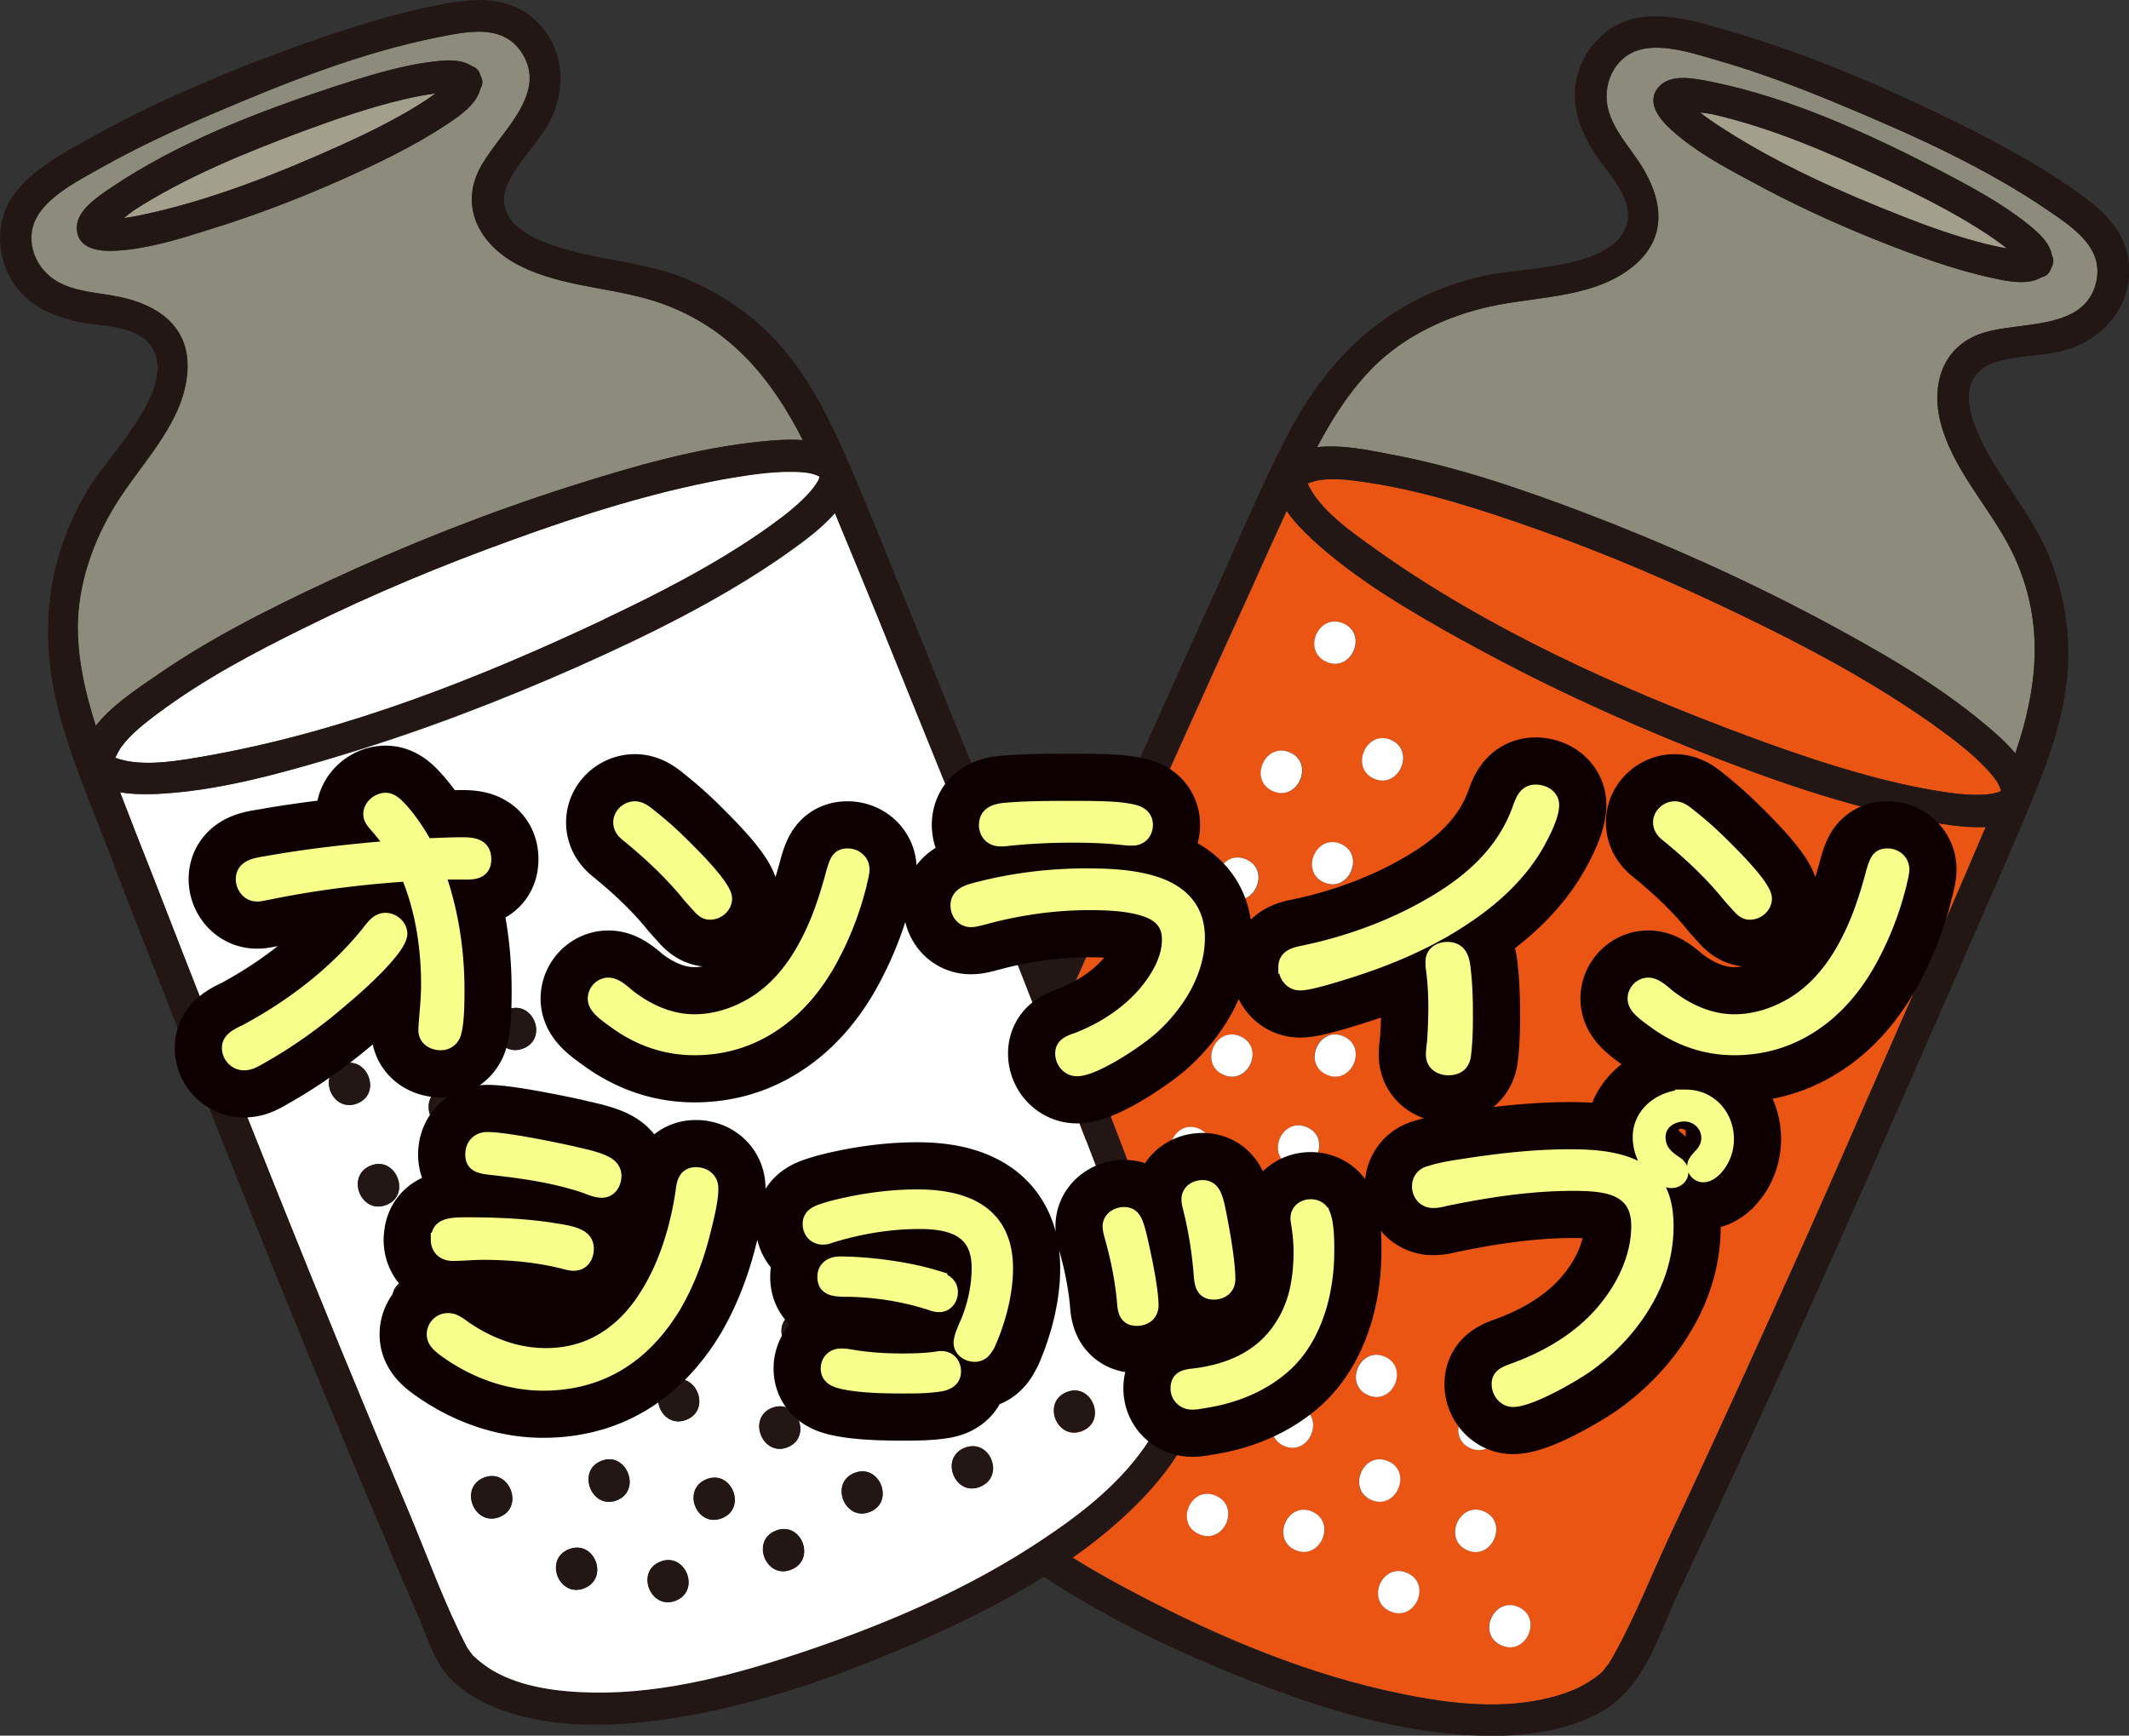
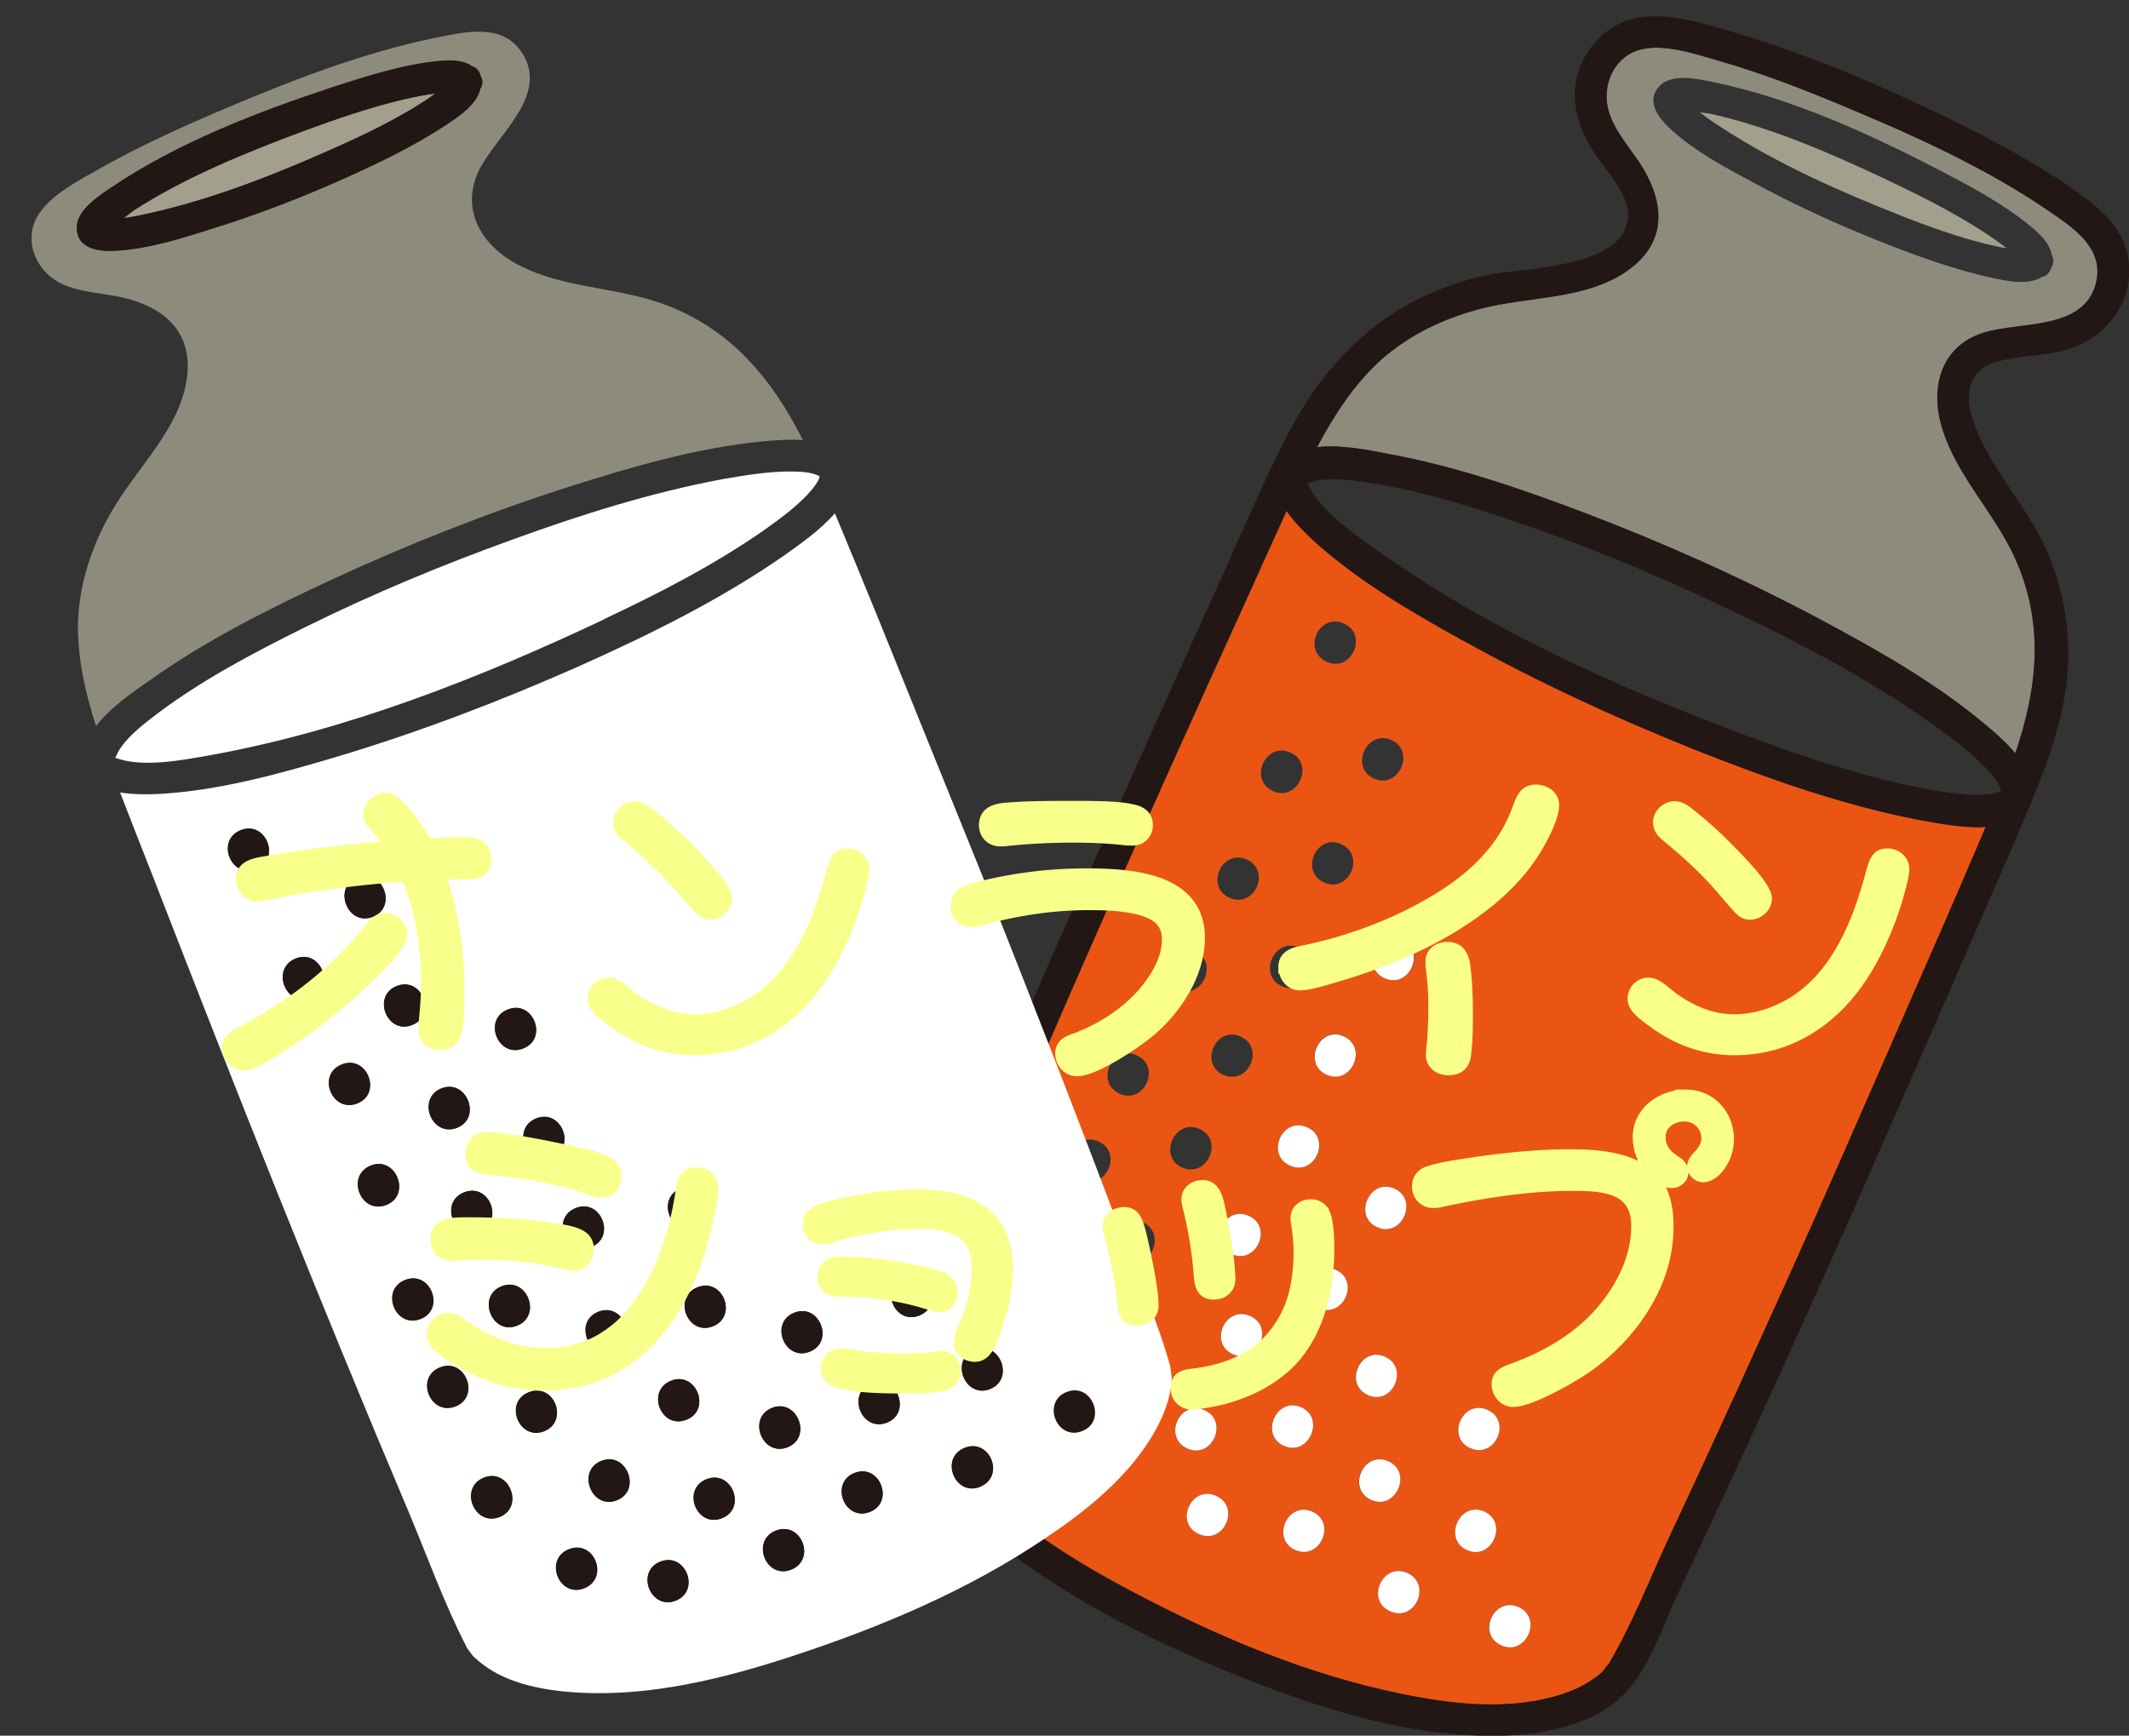
<svg xmlns="http://www.w3.org/2000/svg" id="Layer_2" data-name="Layer 2" viewBox="0 0 158 128.84">
  <rect x="0" y="0" width="158" height="128.84" fill="#333333" stroke="none" />
  <defs>
    <style>.cls-1{opacity:.55}.cls-1,.cls-2,.cls-3,.cls-4,.cls-5{stroke-width:0}.cls-1,.cls-3{fill:#fcf8d6}.cls-6{fill:#f8ff8b;stroke:#f8ff8b}.cls-2{fill:#ea5514}.cls-3{opacity:.45}.cls-4{fill:#fff}.cls-7{fill:none;stroke:#0e0000;stroke-linecap:round;stroke-linejoin:round;stroke-width:8px}.cls-5{fill:#221714}</style>
  </defs>
  <g id="LPデータ">
    <g id="_下部" data-name="下部">
      <g>
        <g>
          <path class="cls-1" d="M141.16 16.04c-4.51-1.77-9.06-3.79-13.15-6.41-.64-.41-1.26-.82-1.86-1.29.3.03.56.07.85.12 4.49 1.01 8.85 2.92 13 4.87 2.39 1.14 4.8 2.34 7.03 3.77.64.41 1.28.85 1.89 1.33-.53-.08-1.05-.21-1.54-.32-2.14-.54-4.21-1.28-6.24-2.07z" />
          <path class="cls-3" d="M144.05 12.69c-5.32-2.75-11.1-5.42-17.01-6.62-1.16-.23-3.06-.66-3.95.39-1 1.16.14 2.47 1.02 3.24 1.7 1.53 3.82 2.68 5.85 3.76 2.99 1.64 6.08 3.06 9.26 4.34 2.81 1.12 5.69 2.19 8.64 2.83 1.15.25 2.65.56 3.68-.07.3-.05.56-.27.69-.68.21-.35.19-.66.05-.93-.16-.92-.95-1.64-1.71-2.26-1.98-1.6-4.3-2.84-6.52-4zm-46.3 20.5c1.24-2.32 2.67-4.55 4.6-6.35 2.47-2.24 5.6-3.59 8.84-4.21 3.33-.64 7.3-.61 10.04-2.88 2.61-2.15 2.16-5.04.49-7.61-.83-1.27-1.93-2.46-2.35-3.96-.49-1.8.36-3.9 2.27-4.47 1.85-.55 4.36.36 6.13.86 2.93.86 5.8 1.95 8.61 3.12 5.41 2.25 10.93 4.7 15.78 8.04 1.8 1.24 4.01 2.71 3.4 5.26-.88 3.61-5.73 2.83-8.45 3.74-3.12 1.04-3.88 4.14-2.97 7.05 1.08 3.55 3.92 6.31 5.43 9.7 2.19 4.9 1.62 9.68 0 14.44-.69-.82-1.55-1.57-2.21-2.12-3.73-3.13-8.05-5.56-12.3-7.84-5.67-3.01-11.55-5.64-17.56-7.93-4.73-1.79-9.6-3.46-14.6-4.36-1.33-.26-3.39-.68-5.14-.47z" />
-           <path class="cls-2" d="M129.76 54.66c-9.58-3.56-19.3-7.92-27.66-13.88-1.8-1.29-4.17-2.94-5.04-4.87v-.03c.13-.04.54-.19.84-.24 1.22-.18 2.47.01 3.69.19 4.21.65 8.29 1.98 12.27 3.38 5.3 1.86 10.44 4.07 15.48 6.51 4.83 2.33 9.59 4.88 13.98 7.96 1.39 1 2.83 2.06 4.03 3.31.37.4.77.83 1 1.3.14.27.13.4.16.41-.04.03-.14.09-.32.14-.44.12-.89.15-1.34.16-1.4.02-2.79-.23-4.15-.48-4.43-.85-8.72-2.3-12.94-3.86z" />
          <path class="cls-2" d="M111.42 122.14c1.83.81 3.1-2.03 1.26-2.85s-3.12 2.02-1.26 2.85zm-1.27-9.94c-1.83-.81-3.11 2.06-1.27 2.87s3.11-2.06 1.27-2.87zm-8.64-8.64c1.83.81 3.1-2.03 1.26-2.85s-3.1 2.03-1.26 2.85zm.24 7.78c1.83.81 3.11-2.06 1.27-2.87s-3.13 2.05-1.27 2.87zm8.63-6.69c-1.83-.81-3.1 2.03-1.26 2.85 1.83.81 3.12-2.02 1.26-2.85zm-5.95 12.11c-1.83-.81-3.1 2.03-1.26 2.85s3.12-2.02 1.26-2.85zm-6.59-19.67c1.83.81 3.12-2.02 1.26-2.85-1.83-.81-3.1 2.03-1.26 2.85zm5.64-8.86c-1.83-.81-3.11 2.06-1.27 2.87s3.11-2.06 1.27-2.87zm-8.19 19.1c1.83.81 3.11-2.06 1.27-2.87-1.83-.81-3.11 2.06-1.27 2.87zm2.1 4.88c-1.83-.81-3.1 2.03-1.26 2.85 1.83.81 3.1-2.03 1.26-2.85zm1.07-32.44c1.83.81 3.1-2.03 1.26-2.85s-3.12 2.02-1.26 2.85zM91.41 93.1c1.83.81 3.1-2.03 1.26-2.85s-3.12 2.02-1.26 2.85zm12.63-23.33c-1.86-.82-3.12 2.02-1.26 2.85 1.83.81 3.1-2.03 1.26-2.85zm-15.91 37.76c1.83.81 3.1-2.03 1.26-2.85-1.86-.82-3.12 2.02-1.26 2.85zm3.39-6.99c1.83.81 3.1-2.03 1.26-2.85-1.86-.82-3.12 2.02-1.26 2.85zm-1.27 10.49c-1.83-.81-3.1 2.03-1.26 2.85s3.12-2.02 1.26-2.85zm6.77-27.35c-1.86-.82-3.12 2.02-1.26 2.85 1.83.81 3.1-2.03 1.26-2.85zm-14.4 22.83c-1.83-.81-3.1 2.03-1.26 2.85s3.1-2.03 1.26-2.85zm2.17-15.78c-1.83-.81-3.1 2.03-1.26 2.85 1.83.81 3.12-2.02 1.26-2.85zm.12 7.42c-1.83-.81-3.11 2.06-1.27 2.87s3.11-2.06 1.27-2.87zm4.1-14.35c-1.83-.81-3.11 2.06-1.27 2.87s3.13-2.05 1.27-2.87zm3.05-6.86c-1.83-.81-3.1 2.03-1.26 2.85 1.83.81 3.12-2.02 1.26-2.85zm7.47-14.28c-1.83-.81-3.1 2.03-1.26 2.85s3.1-2.03 1.26-2.85zm3.72-7.73c-1.83-.81-3.11 2.06-1.27 2.87 1.83.81 3.11-2.06 1.27-2.87zm-6.84 15.41c-1.83-.81-3.11 2.06-1.27 2.87s3.11-2.06 1.27-2.87zM80.26 87.58c1.83.81 3.1-2.03 1.26-2.85-1.86-.82-3.12 2.02-1.26 2.85zm8.4-16.99c-1.86-.82-3.13 2.05-1.27 2.87 1.83.81 3.11-2.06 1.27-2.87zm2.6-3.94c1.83.81 3.1-2.03 1.26-2.85s-3.12 2.02-1.26 2.85zm3.23-7.92c1.83.81 3.11-2.06 1.27-2.87-1.86-.82-3.13 2.05-1.27 2.87zM83.1 81.19c1.83.81 3.1-2.03 1.26-2.85s-3.12 2.02-1.26 2.85zm15.37-32.06c1.83.81 3.1-2.03 1.26-2.85-1.86-.82-3.12 2.02-1.26 2.85zm-19.92 51.86c-1.83-.81-3.1 2.03-1.26 2.85 1.86.82 3.12-2.02 1.26-2.85zm-1.86-5.35c1.83.81 3.11-2.06 1.27-2.87-1.86-.82-3.13 2.05-1.27 2.87zm-8.63 5c1.14-3.45 2.8-6.84 4.22-10.19 6.56-15.64 13.49-31.14 20.53-46.59.88-1.99 1.79-3.98 2.7-5.96.57.82 1.32 1.57 1.88 2.1 3.3 3.04 7.31 5.36 11.2 7.53 5.55 3.09 11.36 5.77 17.26 8.13 5.38 2.13 10.98 4.13 16.68 5.21 1.25.22 3.17.61 4.86.51-1.13 2.65-2.27 5.29-3.42 7.94-2.6 5.92-5.19 11.86-7.79 17.78-2.26 5.15-4.57 10.24-6.9 15.36-1.74 3.8-3.48 7.6-5.26 11.38-1.49 3.19-2.8 6.61-4.59 9.64-.02 0-.36.46-.47.59-.1.11-.4.37-.75.59-.83.59-1.87 1.01-2.95 1.3-3.63.97-7.6.53-11.24-.23-6.83-1.38-13.45-4.16-19.59-7.38-4.66-2.43-9.4-5.36-12.9-9.34-1.65-1.87-3.25-4.21-3.54-6.63-.05-.41-.06-.85-.07-.96.03-.24.13-.77.13-.77z" />
          <path class="cls-4" d="M112.69 119.29c1.83.81.57 3.66-1.26 2.85-1.86-.82-.57-3.66 1.26-2.85zM110.15 112.2c1.83.81.56 3.68-1.27 2.87s-.56-3.68 1.27-2.87zM104.43 116.76c1.86.82.59 3.67-1.26 2.85s-.57-3.66 1.26-2.85zM110.38 104.65c1.86.82.57 3.66-1.26 2.85s-.57-3.66 1.26-2.85zM103.03 108.47c1.83.81.56 3.68-1.27 2.87s-.58-3.69 1.27-2.87zM102.78 100.71c1.83.81.57 3.66-1.26 2.85s-.57-3.66 1.26-2.85zM97.39 112.21c1.83.81.57 3.66-1.26 2.85s-.57-3.66 1.26-2.85zM96.56 104.46c1.83.81.56 3.68-1.27 2.87s-.56-3.68 1.27-2.87zM103.48 88.23c1.83.81.56 3.68-1.27 2.87s-.56-3.68 1.27-2.87zM99.11 94.25c1.86.82.57 3.66-1.26 2.85s-.57-3.66 1.26-2.85zM90.24 111.03c1.86.82.59 3.67-1.26 2.85s-.57-3.66 1.26-2.85zM89.39 104.68c1.83.81.57 3.66-1.26 2.85-1.86-.82-.59-3.67 1.26-2.85zM92.78 97.69c1.83.81.57 3.66-1.26 2.85-1.86-.82-.59-3.67 1.26-2.85zM97.01 83.68c1.83.81.57 3.66-1.26 2.85-1.86-.82-.59-3.67 1.26-2.85zM104.03 69.77c1.83.81.57 3.66-1.26 2.85-1.86-.82-.59-3.67 1.26-2.85zM92.67 90.25c1.83.81.57 3.66-1.26 2.85-1.86-.82-.57-3.66 1.26-2.85zM99.72 76.93c1.83.81.57 3.66-1.26 2.85s-.57-3.66 1.26-2.85zM82.61 106.51c1.83.81.57 3.66-1.26 2.85s-.57-3.66 1.26-2.85z" />
-           <path class="cls-5" d="M149.97 19.36c-.01.2.07.13 0 0zM127.01 8.47c-.29-.05-.55-.09-.85-.12.59.47 1.21.87 1.86 1.29 4.08 2.61 8.64 4.64 13.15 6.41 2.02.8 4.1 1.54 6.24 2.07.49.11 1 .24 1.54.32-.61-.48-1.25-.92-1.89-1.33-2.23-1.43-4.64-2.63-7.03-3.77-4.15-1.94-8.52-3.86-13-4.87zm.03-2.39c5.9 1.2 11.69 3.87 17.01 6.62 2.22 1.17 4.54 2.4 6.52 4 .76.62 1.55 1.33 1.71 2.26.14.27.15.58-.05.93-.13.41-.38.63-.69.68-1.03.63-2.52.33-3.68.07-2.95-.64-5.83-1.71-8.64-2.83-3.18-1.28-6.27-2.7-9.26-4.34-2.03-1.08-4.15-2.23-5.85-3.76-.87-.77-2.02-2.08-1.02-3.24.88-1.06 2.78-.62 3.95-.39z" />
-           <path class="cls-4" d="M84.9 98.14c1.83.81.56 3.68-1.27 2.87s-.56-3.68 1.27-2.87zM103.24 54.93c1.83.81.56 3.68-1.27 2.87s-.56-3.68 1.27-2.87zM96.39 70.33c1.83.81.56 3.68-1.27 2.87s-.56-3.68 1.27-2.87zM99.52 62.65c1.83.81.57 3.66-1.26 2.85s-.57-3.66 1.26-2.85zM92.05 76.93c1.86.82.57 3.66-1.26 2.85s-.57-3.66 1.26-2.85zM89 83.79c1.86.82.56 3.68-1.27 2.87s-.56-3.68 1.27-2.87zM84.78 90.73c1.86.82.57 3.66-1.26 2.85s-.57-3.66 1.26-2.85zM78.52 101c1.86.82.59 3.67-1.26 2.85-1.83-.81-.57-3.66 1.26-2.85zM92.5 63.8c1.83.81.57 3.66-1.26 2.85-1.86-.82-.59-3.67 1.26-2.85zM99.71 46.28c1.83.81.57 3.66-1.26 2.85-1.86-.82-.59-3.67 1.26-2.85zM95.74 55.86c1.83.81.56 3.68-1.27 2.87-1.86-.82-.58-3.69 1.27-2.87zM88.64 70.58c1.83.81.56 3.68-1.27 2.87-1.86-.82-.58-3.69 1.27-2.87zM84.34 78.34c1.83.81.57 3.66-1.26 2.85s-.59-3.67 1.26-2.85zM77.93 92.78c1.83.81.56 3.68-1.27 2.87s-.58-3.69 1.27-2.87zM81.51 84.73c1.83.81.57 3.66-1.26 2.85-1.86-.82-.59-3.67 1.26-2.85z" />
          <path class="cls-5" d="M108.55 47.55c-3.89-2.17-7.9-4.49-11.2-7.53-.56-.53-1.32-1.28-1.88-2.1-.9 1.98-1.82 3.97-2.7 5.96-7.04 15.45-13.97 30.95-20.53 46.59-1.41 3.35-3.07 6.75-4.22 10.19 0 0-.1.52-.13.77 0 .11.01.55.07.96.29 2.43 1.89 4.77 3.54 6.63 3.5 3.98 8.25 6.92 12.9 9.34 6.14 3.22 12.76 6 19.59 7.38 3.64.76 7.6 1.21 11.24.23 1.09-.29 2.12-.71 2.95-1.3.36-.23.65-.48.75-.59.11-.13.45-.6.47-.59 1.78-3.03 3.1-6.45 4.59-9.64 1.78-3.78 3.52-7.58 5.26-11.38 2.32-5.12 4.64-10.21 6.9-15.36 2.6-5.92 5.19-11.86 7.79-17.78 1.15-2.64 2.29-5.28 3.42-7.94-1.7.1-3.62-.29-4.86-.51-5.69-1.08-11.29-3.08-16.68-5.21-5.9-2.36-11.71-5.04-17.26-8.13zm-6.96-11.72c-1.21-.18-2.47-.37-3.69-.19-.3.05-.71.2-.86.24v.03c.88 1.94 3.25 3.58 5.06 4.87 8.36 5.96 18.07 10.32 27.66 13.88 4.22 1.56 8.51 3 12.94 3.86 1.36.24 2.75.5 4.15.48.44 0 .9-.04 1.34-.16.18-.05.28-.11.32-.14-.02 0-.02-.14-.16-.41-.23-.47-.63-.9-1-1.3-1.2-1.26-2.64-2.31-4.03-3.31-4.39-3.09-9.15-5.64-13.98-7.96-5.04-2.44-10.18-4.65-15.48-6.51-3.98-1.4-8.06-2.73-12.27-3.38zm1.3-2.16c5 .9 9.86 2.57 14.6 4.36 6.01 2.28 11.9 4.92 17.56 7.93 4.26 2.28 8.58 4.71 12.3 7.84.66.55 1.52 1.29 2.21 2.12 1.62-4.76 2.19-9.54 0-14.44-1.52-3.39-4.35-6.14-5.43-9.7-.91-2.91-.15-6.01 2.97-7.05 2.73-.91 7.57-.13 8.45-3.74.61-2.54-1.6-4.02-3.4-5.26-4.85-3.34-10.37-5.79-15.78-8.04-2.81-1.17-5.69-2.27-8.61-3.12-1.77-.5-4.28-1.41-6.13-.86-1.91.57-2.76 2.67-2.27 4.47.42 1.5 1.52 2.69 2.35 3.96 1.67 2.58 2.12 5.46-.49 7.61-2.74 2.27-6.7 2.24-10.04 2.88-3.25.62-6.38 1.97-8.84 4.21-1.94 1.8-3.37 4.03-4.6 6.35 1.75-.21 3.8.22 5.14.47zm-11.56 7.66c1.51-3.28 2.9-6.64 4.63-9.8 3.2-5.81 7.89-9.75 14.5-11.13 2.65-.55 9.92-.45 10.35-4.16.2-1.8-1.65-3.55-2.53-4.95-.8-1.28-1.4-2.66-1.41-4.22-.02-2.69 2-5.31 4.73-5.76 2.35-.4 4.98.48 7.2 1.13 5.82 1.73 11.49 4.2 16.91 6.89 2.82 1.43 5.64 2.94 8.24 4.77 1.77 1.25 3.52 2.67 3.96 4.88.63 3.35-1.59 6.19-4.75 7.04-1.69.44-3.51.35-5.18.9-1.95.66-2.17 2.45-1.57 4.24 1.18 3.57 4.08 6.41 5.56 9.88 1.26 2.99 1.76 6.21 1.42 9.44-.32 2.93-1.3 5.78-2.41 8.51-.1.22-.19.43-.27.66v.02s-.02.02-.03.04c-1.47 3.53-3.03 7.05-4.57 10.58-.33.73-.64 1.5-.97 2.25-3.18 7.22-6.31 14.45-9.53 21.65-3.61 8.08-7.32 16.15-11.11 24.16-1.44 3.08-2.44 6.82-5.54 8.65-2.74 1.57-6.02 1.93-9.13 1.84-5.86-.17-11.65-1.97-17.07-4.09-6.45-2.53-12.88-5.67-18.38-9.92-3.09-2.41-6.05-5.29-7.74-8.86-.82-1.76-1.38-3.87-.89-5.79.36-1.39 1.08-2.72 1.62-4.06.75-1.86 1.53-3.74 2.32-5.58 1.71-4.15 3.48-8.25 5.26-12.37 3.56-8.26 7.21-16.48 10.91-24.69 1.82-4.05 3.65-8.1 5.5-12.15z" />
        </g>
        <g>
          <path class="cls-1" d="M25.18 10.83c-4.42 1.99-9.04 3.84-13.77 4.93-.75.17-1.47.33-2.22.43.23-.19.44-.35.68-.53 3.86-2.5 8.28-4.29 12.57-5.9 2.48-.91 5.03-1.8 7.61-2.4.75-.17 1.5-.32 2.27-.42-.43.32-.88.6-1.3.88-1.88 1.16-3.86 2.12-5.84 3.02z" />
-           <path class="cls-3" d="M24.8 6.43c-5.68 1.88-11.64 4.16-16.62 7.54-.98.67-2.61 1.73-2.48 3.1.13 1.53 1.87 1.62 3.03 1.54 2.28-.15 4.59-.86 6.78-1.56 3.26-1 6.44-2.21 9.57-3.59 2.76-1.23 5.54-2.54 8.06-4.21.99-.65 2.25-1.51 2.51-2.68.18-.25.2-.59 0-.96-.1-.39-.34-.6-.63-.69-.77-.53-1.84-.46-2.81-.35-2.53.3-5.03 1.09-7.42 1.87zM7.12 53.88c-.8-2.5-1.39-5.09-1.33-7.73.12-3.33 1.34-6.51 3.17-9.27 1.87-2.83 4.66-5.65 4.95-9.19.28-3.37-2.1-5.06-5.11-5.67-1.49-.3-3.11-.34-4.48-1.09-1.63-.9-2.54-2.98-1.61-4.75.9-1.7 3.3-2.87 4.9-3.78 2.66-1.49 5.45-2.78 8.25-3.98 5.39-2.3 11-4.54 16.78-5.68 2.14-.42 4.75-.98 6.14 1.24 1.97 3.15-1.97 6.08-3.23 8.66-1.44 2.96.25 5.67 2.97 7.05 3.3 1.71 7.25 1.61 10.74 2.89 5.04 1.85 8.06 5.61 10.33 10.09-1.07-.08-2.21.02-3.06.1-4.84.48-9.6 1.87-14.2 3.33-6.11 1.95-12.11 4.32-17.94 7.03-4.59 2.14-9.18 4.45-13.32 7.4-1.11.78-2.86 1.95-3.93 3.35z" />
+           <path class="cls-3" d="M24.8 6.43c-5.68 1.88-11.64 4.16-16.62 7.54-.98.67-2.61 1.73-2.48 3.1.13 1.53 1.87 1.62 3.03 1.54 2.28-.15 4.59-.86 6.78-1.56 3.26-1 6.44-2.21 9.57-3.59 2.76-1.23 5.54-2.54 8.06-4.21.99-.65 2.25-1.51 2.51-2.68.18-.25.2-.59 0-.96-.1-.39-.34-.6-.63-.69-.77-.53-1.84-.46-2.81-.35-2.53.3-5.03 1.09-7.42 1.87M7.12 53.88c-.8-2.5-1.39-5.09-1.33-7.73.12-3.33 1.34-6.51 3.17-9.27 1.87-2.83 4.66-5.65 4.95-9.19.28-3.37-2.1-5.06-5.11-5.67-1.49-.3-3.11-.34-4.48-1.09-1.63-.9-2.54-2.98-1.61-4.75.9-1.7 3.3-2.87 4.9-3.78 2.66-1.49 5.45-2.78 8.25-3.98 5.39-2.3 11-4.54 16.78-5.68 2.14-.42 4.75-.98 6.14 1.24 1.97 3.15-1.97 6.08-3.23 8.66-1.44 2.96.25 5.67 2.97 7.05 3.3 1.71 7.25 1.61 10.74 2.89 5.04 1.85 8.06 5.61 10.33 10.09-1.07-.08-2.21.02-3.06.1-4.84.48-9.6 1.87-14.2 3.33-6.11 1.95-12.11 4.32-17.94 7.03-4.59 2.14-9.18 4.45-13.32 7.4-1.11.78-2.86 1.95-3.93 3.35z" />
          <path class="cls-4" d="M44.84 45.97c-9.24 4.37-19.15 8.27-29.25 10.09-2.18.39-5.02.93-7.01.2h-.03c.07-.14.25-.54.43-.79.72-1 1.74-1.76 2.71-2.51 3.4-2.55 7.21-4.55 10.99-6.42 5.03-2.49 10.2-4.63 15.47-6.53 5.04-1.83 10.19-3.45 15.46-4.44 1.69-.29 3.45-.59 5.19-.57.54.01 1.13.03 1.63.19.29.09.38.18.4.17 0 .05-.04.17-.12.33-.22.39-.52.74-.82 1.06-.97 1.02-2.12 1.84-3.24 2.64-3.7 2.57-7.73 4.64-11.8 6.56z" />
          <path class="cls-4" d="M80.32 106.23c1.86-.74.71-3.64-1.15-2.89-1.86.74-.73 3.65 1.15 2.89zm-8-6.04c-1.86.74-.7 3.66 1.16 2.92s.7-3.66-1.16-2.92zm-12.22.15c1.86-.74.71-3.64-1.15-2.89s-.71 3.64 1.15 2.89zm5.73 5.26c1.86-.74.7-3.66-1.16-2.92-1.89.75-.72 3.67 1.16 2.92zm1.24-10.84c-1.86.74-.71 3.64 1.15 2.89s.73-3.65-1.15-2.89zm4.51 12.72c-1.86.74-.71 3.64 1.15 2.89s.73-3.65-1.15-2.89zm-18.67-9.02c1.86-.74.73-3.65-1.15-2.89s-.71 3.64 1.15 2.89zm-2.4-10.23c-1.86.74-.7 3.66 1.16 2.92 1.86-.74.7-3.66-1.16-2.92zm7.94 19.2c1.86-.74.7-3.66-1.16-2.92-1.86.74-.7 3.66 1.16 2.92zm4.96 1.91c-1.86.74-.71 3.64 1.15 2.89s.71-3.64-1.15-2.89zM40.95 85.91c1.86-.74.71-3.64-1.15-2.89-1.86.74-.73 3.65 1.15 2.89zm4.61 14.36c1.86-.74.71-3.64-1.15-2.89s-.73 3.65 1.15 2.89zm-7.87-25.33c-1.89.75-.73 3.65 1.15 2.89s.71-3.64-1.15-2.89zm15.9 37.76c1.86-.74.71-3.64-1.15-2.89s-.73 3.65 1.15 2.89zm-2.64-7.31c1.86-.74.71-3.64-1.15-2.89s-.73 3.65 1.15 2.89zm6.62 8.24c-1.86.74-.71 3.64 1.15 2.89s.73-3.65-1.15-2.89zM42.73 89.68c-1.89.75-.73 3.65 1.15 2.89 1.86-.74.71-3.64-1.15-2.89zm6.28 26.25c-1.86.74-.71 3.64 1.15 2.89s.71-3.64-1.15-2.89zm-9.77-12.58c-1.86.74-.71 3.64 1.15 2.89s.73-3.65-1.15-2.89zm5.39 5.1c-1.86.74-.7 3.66 1.16 2.92s.7-3.66-1.16-2.92zm-7.41-12.96c-1.86.74-.7 3.66 1.16 2.92s.72-3.67-1.16-2.92zm-2.78-6.97c-1.86.74-.71 3.64 1.15 2.89s.73-3.65-1.15-2.89zM29.45 73.2c-1.86.74-.71 3.64 1.15 2.89s.71-3.64-1.15-2.89zm-2.93-8.06c-1.86.74-.7 3.66 1.16 2.92s.7-3.66-1.16-2.92zm6.25 15.66c-1.86.74-.7 3.66 1.16 2.92s.7-3.66-1.16-2.92zm1.05 23.6c1.86-.74.71-3.64-1.15-2.89s-.73 3.65 1.15 2.89zm-6.29-17.88c-1.89.75-.72 3.67 1.16 2.92 1.86-.74.7-3.66-1.16-2.92zm-1-4.61c1.86-.74.71-3.64-1.15-2.89-1.89.75-.73 3.65 1.15 2.89zm-3.41-7.84c1.86-.74.7-3.66-1.16-2.92-1.89.75-.72 3.67 1.16 2.92zm8.11 23.84c1.86-.74.71-3.64-1.15-2.89s-.73 3.65 1.15 2.89zm-12.2-33.39c1.86-.74.71-3.64-1.15-2.89s-.73 3.65 1.15 2.89zm23.19 50.49c-1.86.74-.71 3.64 1.15 2.89s.73-3.65-1.15-2.89zm-5.13-2.4c1.86-.74.7-3.66-1.16-2.92-1.89.75-.72 3.67 1.16 2.92zm-2.45 9.67c-1.67-3.22-2.94-6.79-4.35-10.14-6.61-15.62-12.86-31.4-19-47.23-.8-2.02-1.6-4.07-2.38-6.09.98.17 2.04.15 2.82.12 4.48-.24 8.94-1.48 13.21-2.75 6.09-1.82 12.07-4.1 17.88-6.67 5.29-2.36 10.62-4.98 15.38-8.29 1.03-.74 2.65-1.84 3.76-3.13 1.11 2.66 2.2 5.32 3.29 7.99 2.42 6 4.86 11.99 7.28 17.99 2.1 5.21 4.13 10.43 6.17 15.66 1.5 3.9 3.01 7.8 4.47 11.72 1.24 3.29 2.77 6.62 3.69 10.02-.02 0 .08.58.1.75 0 .15-.01.54-.1.96-.16 1-.59 2.04-1.13 3.02-1.84 3.28-4.93 5.81-8.02 7.88-5.76 3.92-12.37 6.71-18.96 8.86-4.99 1.64-10.4 2.98-15.7 2.7-2.49-.13-5.28-.61-7.22-2.1-.33-.25-.65-.55-.73-.62-.15-.19-.46-.63-.46-.63z" />
          <path class="cls-5" d="M79.16 103.33c1.86-.74 3.02 2.15 1.15 2.89-1.89.75-3.02-2.15-1.15-2.89zM72.32 100.19c1.86-.74 3.03 2.17 1.16 2.92s-3.03-2.17-1.16-2.92zM71.59 107.47c1.89-.75 3.04 2.14 1.15 2.89s-3.02-2.15-1.15-2.89zM67.08 94.76c1.89-.75 3.02 2.15 1.15 2.89s-3.02-2.15-1.15-2.89zM64.67 102.68c1.86-.74 3.03 2.17 1.16 2.92s-3.05-2.16-1.16-2.92zM58.94 97.44c1.86-.74 3.02 2.15 1.15 2.89s-3.02-2.15-1.15-2.89zM63.41 109.34c1.86-.74 3.02 2.15 1.15 2.89s-3.02-2.15-1.15-2.89zM57.29 104.51c1.86-.74 3.03 2.17 1.16 2.92-1.86.74-3.03-2.17-1.16-2.92zM50.51 88.22c1.86-.74 3.03 2.17 1.16 2.92-1.86.74-3.03-2.17-1.16-2.92zM51.76 95.55c1.89-.75 3.02 2.15 1.15 2.89s-3.02-2.15-1.15-2.89zM57.57 113.62c1.89-.75 3.04 2.14 1.15 2.89s-3.02-2.15-1.15-2.89zM52.43 109.8c1.86-.74 3.02 2.15 1.15 2.89-1.89.75-3.04-2.14-1.15-2.89zM49.8 102.49c1.86-.74 3.02 2.15 1.15 2.89-1.89.75-3.04-2.14-1.15-2.89zM42.73 89.67c1.86-.74 3.02 2.15 1.15 2.89-1.89.75-3.04-2.14-1.15-2.89zM37.69 74.93c1.86-.74 3.02 2.15 1.15 2.89s-3.04-2.14-1.15-2.89zM44.4 97.37c1.86-.74 3.02 2.15 1.15 2.89s-3.02-2.15-1.15-2.89zM39.79 83.02c1.86-.74 3.02 2.15 1.15 2.89-1.89.75-3.02-2.15-1.15-2.89zM49 115.92c1.86-.74 3.02 2.15 1.15 2.89s-3.02-2.15-1.15-2.89zM33.71 6.84c.14.15.14.04 0 0zM9.87 15.66c-.24.17-.45.33-.68.53.75-.1 1.47-.26 2.22-.43 4.72-1.1 9.35-2.94 13.77-4.93 1.98-.89 3.96-1.86 5.84-3.02.43-.27.87-.55 1.3-.88-.77.1-1.53.25-2.27.42-2.58.6-5.13 1.49-7.61 2.4-4.29 1.61-8.71 3.4-12.57 5.9zm-1.69-1.69c4.98-3.38 10.94-5.66 16.62-7.54 2.39-.77 4.89-1.57 7.42-1.87.97-.11 2.04-.18 2.81.35.29.09.53.3.63.69.2.38.18.71 0 .96-.27 1.17-1.53 2.03-2.51 2.68-2.51 1.66-5.29 2.98-8.06 4.21-3.14 1.38-6.31 2.59-9.57 3.59-2.19.7-4.5 1.41-6.78 1.56-1.16.08-2.9-.01-3.03-1.54-.14-1.37 1.5-2.43 2.48-3.1zM44.62 108.44c1.86-.74 3.03 2.17 1.16 2.92s-3.03-2.17-1.16-2.92zM26.51 65.13c1.86-.74 3.03 2.17 1.16 2.92s-3.03-2.17-1.16-2.92zM32.75 80.79c1.86-.74 3.03 2.17 1.16 2.92s-3.03-2.17-1.16-2.92zM29.44 73.19c1.86-.74 3.02 2.15 1.15 2.89s-3.02-2.15-1.15-2.89zM34.43 88.51c1.89-.75 3.02 2.15 1.15 2.89s-3.02-2.15-1.15-2.89zM37.22 95.48c1.89-.75 3.03 2.17 1.16 2.92s-3.03-2.17-1.16-2.92zM39.23 103.35c1.89-.75 3.02 2.15 1.15 2.89s-3.02-2.15-1.15-2.89zM42.21 115c1.89-.75 3.04 2.14 1.15 2.89s-3.02-2.15-1.15-2.89zM25.36 79.01c1.86-.74 3.02 2.15 1.15 2.89s-3.04-2.14-1.15-2.89zM17.86 61.62c1.86-.74 3.02 2.15 1.15 2.89s-3.04-2.14-1.15-2.89zM21.94 71.15c1.86-.74 3.03 2.17 1.16 2.92-1.89.75-3.05-2.16-1.16-2.92zM27.51 86.52c1.86-.74 3.03 2.17 1.16 2.92-1.89.75-3.05-2.16-1.16-2.92zM30.06 95.01c1.86-.74 3.02 2.15 1.15 2.89s-3.04-2.14-1.15-2.89zM35.91 109.68c1.86-.74 3.03 2.17 1.16 2.92s-3.05-2.16-1.16-2.92zM32.65 101.5c1.86-.74 3.02 2.15 1.15 2.89s-3.04-2.14-1.15-2.89z" />
-           <path class="cls-5" d="M24.94 56.17c-4.27 1.27-8.73 2.52-13.21 2.75-.78.03-1.84.05-2.82-.12.78 2.03 1.57 4.07 2.38 6.09 6.14 15.83 12.38 31.62 19 47.23 1.41 3.35 2.68 6.91 4.35 10.14 0 0 .3.44.46.63.08.07.4.37.73.62 1.94 1.49 4.73 1.98 7.22 2.1 5.3.28 10.71-1.07 15.7-2.7 6.59-2.15 13.21-4.94 18.96-8.86 3.09-2.07 6.17-4.6 8.02-7.88.55-.98.98-2.02 1.13-3.02.09-.42.11-.81.1-.96-.02-.17-.12-.74-.1-.75-.92-3.39-2.45-6.72-3.69-10.02-1.46-3.92-2.97-7.82-4.47-11.72-2.04-5.24-4.07-10.45-6.17-15.66-2.42-6-4.86-11.99-7.28-17.99-1.09-2.67-2.18-5.33-3.29-7.99-1.11 1.28-2.73 2.39-3.76 3.13-4.75 3.32-10.09 5.93-15.38 8.29-5.81 2.57-11.79 4.86-17.88 6.67zm-13.25-3.2c-.97.74-1.99 1.51-2.71 2.51-.18.25-.35.65-.43.78h.03c1.99.74 4.83.2 7.01-.19 10.1-1.82 20.01-5.72 29.25-10.09 4.06-1.93 8.09-3.99 11.8-6.56 1.13-.81 2.28-1.62 3.24-2.64.3-.32.6-.67.82-1.06.09-.16.12-.28.12-.33-.02 0-.11-.08-.4-.17-.5-.16-1.09-.18-1.63-.19-1.74-.02-3.5.28-5.19.57-5.28.99-10.42 2.61-15.46 4.44-5.27 1.9-10.44 4.04-15.47 6.53-3.78 1.86-7.58 3.86-10.99 6.42zm-.64-2.44c4.14-2.95 8.73-5.26 13.32-7.4 5.83-2.71 11.83-5.08 17.94-7.03 4.61-1.46 9.36-2.85 14.2-3.33.86-.09 1.99-.18 3.06-.1-2.27-4.48-5.29-8.23-10.33-10.09-3.48-1.28-7.44-1.18-10.74-2.89-2.71-1.38-4.4-4.09-2.97-7.05 1.26-2.59 5.2-5.51 3.23-8.66-1.39-2.22-3.99-1.66-6.14-1.24-5.78 1.13-11.39 3.37-16.78 5.68-2.8 1.19-5.59 2.49-8.25 3.98-1.59.91-4 2.08-4.9 3.78-.92 1.77-.02 3.85 1.61 4.75 1.37.75 2.99.79 4.48 1.09 3.01.6 5.39 2.3 5.11 5.67-.29 3.55-3.08 6.36-4.95 9.19-1.82 2.76-3.04 5.94-3.17 9.27-.06 2.64.53 5.23 1.33 7.73 1.07-1.39 2.81-2.57 3.93-3.35zm-2.6 13.62c-1.29-3.37-2.73-6.72-3.77-10.16-1.92-6.35-1.46-12.46 2.16-18.15 1.45-2.28 6.6-7.41 4.25-10.31-1.14-1.4-3.7-1.3-5.31-1.64-1.48-.33-2.88-.86-4-1.94-1.94-1.87-2.41-5.14-.82-7.4 1.35-1.96 3.82-3.23 5.84-4.36C12.1 7.24 17.83 4.9 23.54 2.9c3-1.02 6.05-1.98 9.17-2.57 2.13-.39 4.37-.65 6.26.58 2.84 1.89 3.32 5.46 1.72 8.31-.87 1.52-2.2 2.76-2.97 4.34-.89 1.85.23 3.26 1.93 4.08 3.38 1.65 7.43 1.56 10.95 2.93 3.02 1.19 5.68 3.07 7.74 5.58 1.87 2.28 3.23 4.97 4.41 7.67.09.22.17.44.28.65v.02s.02.02.03.04c1.51 3.52 2.93 7.09 4.38 10.66.3.75.63 1.5.93 2.27 2.94 7.32 5.93 14.61 8.83 21.95 3.26 8.23 6.44 16.52 9.52 24.83 1.19 3.18 3.18 6.51 2.31 10.01-.79 3.06-2.83 5.65-5.07 7.82-4.22 4.07-9.55 6.96-14.85 9.36-6.31 2.85-13.05 5.26-19.94 6.23-3.88.53-8.01.63-11.75-.65-1.83-.64-3.73-1.71-4.77-3.41-.74-1.23-1.19-2.68-1.77-4-.81-1.84-1.61-3.71-2.37-5.56-1.77-4.12-3.47-8.25-5.18-12.4-3.42-8.32-6.75-16.68-10.04-25.05-1.62-4.13-3.25-8.26-4.86-12.43z" />
        </g>
      </g>
      <g>
        <g>
-           <path class="cls-7" d="M29.73 69.31c0 1.11-3.25 3.99-4.16 4.74-1.82 1.59-3.78 3.03-5.88 4.24-.86.5-1.13.66-1.59.66-.63 0-1.13-.55-1.13-1.16s.53-.91 1.29-1.26c3.41-1.84 6.56-4.24 9-7.24.5-.66.83-1.03 1.34-1.03.58 0 1.13.48 1.13 1.06zm-1.94-8.17c-.18-.2-.33-.43-.33-.71 0-.58.58-1.08 1.16-1.08.38 0 .71.25 1.14.73.78.83 1.56 2.12 1.84 2.65.91-.03 1.82-.08 2.75-.08.81 0 1.61.13 1.61 1.13 0 .81-.55 1.01-1.26 1.01h-1.06c-.35 0-.73 0-1.11.03.98 2.75 1.44 5.7 1.44 8.63 0 .91 0 2.35-.23 3.2-.13.5-.53.81-1.03.81-.61 0-1.16-.35-1.16-.98s.2-2.09.2-3.38c0-2.75-.43-5.62-1.51-8.17-3.46.23-6.91.66-10.32 1.36-.66.13-.73.13-.86.13-.63 0-1.06-.58-1.06-1.16 0-1.06 1.24-1.11 2.04-1.26 3.03-.53 6.05-.86 9.11-1.11-.4-.61-.88-1.19-1.36-1.74zM63.67 66.23A23.23 23.23 0 0161.78 71c-1.11 2.12-2.6 3.91-4.46 5.12-1.64 1.08-3.56 1.71-5.78 1.71s-4.21-.73-5.98-2.04c-.88-.63-1.44-1.08-1.44-1.66s.48-1.06 1.03-1.06c.43 0 .83.28 1.46.83 1.41 1.11 3.1 1.89 4.92 1.89 1.49 0 2.93-.45 4.21-1.19 1.92-1.11 3.28-2.88 4.26-4.84.81-1.59 1.36-3.3 1.82-5.04.25-.83.4-1.24 1.08-1.24.61 0 1.13.43 1.13 1.06 0 .38-.23 1.16-.38 1.69zm-16.55-6.25c.43 0 .81.3 1.14.58.91.71 1.79 1.51 2.62 2.35.68.68 2.95 2.93 2.95 3.78 0 .61-.55 1.08-1.14 1.08-.35 0-.58-.2-.83-.48-.2-.23-.5-.55-.68-.76-1.36-1.69-2.93-3.15-4.59-4.51-.33-.25-.58-.55-.58-.98 0-.58.53-1.06 1.11-1.06zM79.81 77.2c1.94-.73 3.78-1.89 5.15-3.48.93-1.11 1.77-2.5 1.77-3.98 0-1.21-.68-1.84-1.74-2.2-1.31-.45-3.1-.48-4.16-.48-2.62 0-5.27.38-7.82 1.08-.58.15-.73.18-.96.18-.63 0-1.01-.53-1.01-1.11 0-.78.71-1.03 1.34-1.19 2.67-.71 5.47-1.06 8.25-1.06 1.64 0 3.78.08 5.47.73 1.61.63 2.82 1.79 2.82 3.91 0 2.62-1.61 5.1-3.53 6.79-1.01.88-4.14 3-5.47 3-.63 0-1.11-.56-1.11-1.19s.5-.83 1.01-1.01zm-6.66-15.94c0-.86.66-1.08 1.36-1.16 1.61-.15 3.43-.15 5.07-.15 2.5 0 3.63.05 4.57.28.53.13.91.43.91 1.01s-.4 1.03-1.01 1.03c-.18 0-.28 0-.53-.02-1.29-.15-2.6-.2-3.91-.2-1.61 0-3.25.08-4.87.25-.18.03-.33.03-.5.03-.63 0-1.08-.43-1.08-1.06zM95.37 71.78c0-.76.66-.96 1.29-1.08 3.3-.68 6.61-1.87 9.51-3.56 2.9-1.66 5.4-3.86 6.56-7.09.23-.63.45-1.31 1.24-1.31.58 0 1.24.35 1.24 1.01 0 .83-.66 2.09-1.06 2.82-1.34 2.4-3.43 4.26-5.7 5.73-2.8 1.84-5.95 3.1-9.16 4.06-1.14.35-2.27.66-2.8.66-.68 0-1.11-.58-1.11-1.24zm13.29.3c.13 1.13.15 2.29.15 3.46 0 .93-.03 1.92-.15 2.85-.1.63-.53.93-1.16.93s-1.18-.35-1.18-1.03c0-.38.08-.78.1-1.16.05-.78.08-1.56.08-2.37 0-.93-.05-1.89-.18-2.85-.03-.18-.03-.35-.03-.53 0-.63.53-.96 1.11-.96 1.03 0 1.19.83 1.26 1.67zM140.84 66.23a23.23 23.23 0 01-1.89 4.77c-1.11 2.12-2.6 3.91-4.46 5.12-1.64 1.08-3.56 1.71-5.78 1.71s-4.21-.73-5.98-2.04c-.88-.63-1.44-1.08-1.44-1.66s.48-1.06 1.03-1.06c.43 0 .83.28 1.46.83 1.41 1.11 3.1 1.89 4.92 1.89 1.49 0 2.93-.45 4.21-1.19 1.92-1.11 3.28-2.88 4.26-4.84.81-1.59 1.36-3.3 1.82-5.04.25-.83.4-1.24 1.08-1.24.61 0 1.13.43 1.13 1.06 0 .38-.23 1.16-.38 1.69zm-16.55-6.25c.43 0 .81.3 1.14.58.91.71 1.79 1.51 2.62 2.35.68.68 2.95 2.93 2.95 3.78 0 .61-.55 1.08-1.14 1.08-.35 0-.58-.2-.83-.48-.2-.23-.5-.55-.68-.76-1.36-1.69-2.93-3.15-4.59-4.51-.33-.25-.58-.55-.58-.98 0-.58.53-1.06 1.11-1.06zM33.26 97.97c.38 0 .68.18 1.26.61 1.77 1.21 3.81 1.99 5.98 1.99 1.87 0 3.43-.53 4.72-1.44 1.34-.93 2.32-2.17 3.13-3.61 1.26-2.22 1.99-4.89 2.32-7.32.08-.58.3-1.06.98-1.06.63 0 1.16.4 1.16 1.06 0 .71-.15 1.51-.53 3.03-.48 1.99-1.19 3.93-2.22 5.7-1.16 1.92-2.62 3.48-4.44 4.49-1.54.86-3.33 1.31-5.3 1.31-2.35 0-4.69-.76-6.76-2.12-.86-.58-1.39-.96-1.39-1.56s.48-1.08 1.08-1.08zm-.78-5.95c0-1.03.76-1.16 2.09-1.16 2.09 0 4.19.08 6.25.38.71.13 1.59.2 2.22.55.35.2.53.5.53.91 0 .61-.35 1.13-.98 1.13-.28 0-.55-.08-.81-.15-1.94-.48-3.93-.66-5.93-.66-.76 0-1.51.08-2.25.08-.66 0-1.13-.4-1.13-1.08zm9.84-6.48c.78.2 2.22.45 2.85.91.28.2.45.48.45.83 0 .55-.33 1.13-.96 1.13-.45 0-.93-.23-1.36-.38-2.22-.73-4.54-1.06-6.83-1.31-.86-.1-1.44-.2-1.44-1.03 0-.71.48-1.16 1.13-1.16 1.34 0 4.77.71 6.15 1.01zM73.41 99.66c-.23.48-.48.93-1.08.93-.5 0-1.06-.35-1.06-.91 0-.48.4-1.26.58-1.71.48-1.21.76-2.55.76-3.86 0-2.8-1.99-3.38-4.39-3.38-2.22 0-4.44.38-6.56 1.03-.18.08-.38.13-.58.13-.61 0-1.01-.45-1.01-1.03 0-.76.68-.93 1.54-1.19 2.07-.55 4.34-.88 6.46-.88 3.63 0 6.61 1.24 6.61 5.37 0 1.82-.53 3.83-1.26 5.5zm-4.01-4.87c.58.2 1.19.43 1.19 1.13 0 .5-.35.98-.88.98-.23 0-.43-.05-.63-.13-2.09-.68-4.31-1.01-6.51-1.01-.73-.03-1.41-.1-1.41-.98 0-.68.53-1.01 1.16-1.01 2.14 0 5.02.38 7.09 1.01zm-6.15 5.9c1.21.2 2.47.28 3.68.28.83 0 1.69-.02 2.5-.13.15-.03.28-.05.43-.05.58 0 .96.43.96 1.01 0 .68-.55.93-1.16 1.01-.88.13-1.77.13-2.65.13-1.31 0-2.98-.03-4.26-.28-.63-.13-1.34-.3-1.34-1.08 0-.58.43-.98 1.01-.98.28 0 .55.05.83.1zM83.41 90.1c.5 0 .73.25.91.68.2.5.35 1.24.45 1.67.25 1.13.71 3.33.71 4.46 0 .63-.48 1.01-1.11 1.01-.86 0-.93-.66-.98-1.34-.15-1.66-.5-3.33-.96-4.94-.05-.2-.1-.4-.1-.61 0-.58.56-.93 1.08-.93zm14.81.02c.3.73.3 1.97.3 2.77 0 1.36-.18 2.78-.58 4.14-.48 1.59-1.26 3.08-2.45 4.21-1.64 1.54-3.81 2.42-6 2.77-.33.05-.66.13-1.01.13-.6 0-1.11-.43-1.11-1.08 0-.81.58-.91 1.24-.98 2.72-.33 4.74-1.36 6.05-3.03.68-.86 1.19-1.87 1.49-3.03.23-.93.35-1.97.35-3.1 0-.71-.08-1.41-.18-2.09-.03-.13-.05-.28-.05-.4 0-.55.45-.91 1.01-.91.4 0 .78.2.93.6zm-8.98-2.02c.71 0 .98.53 1.21 1.69.28 1.36.73 3.81.73 5.17 0 .63-.48 1.01-1.11 1.01-.83 0-.93-.66-.98-1.34-.13-1.69-.4-3.36-.81-4.99-.05-.2-.1-.4-.1-.61 0-.58.5-.93 1.06-.93zM106.08 87.05c.91-.3 1.89-.43 2.85-.58 2.52-.38 5.04-.66 7.59-.66 2.02 0 4.72.18 6.15 1.79.83.91 1.03 2.24 1.03 3.43 0 1.97-.55 3.83-1.51 5.5-1.08 1.92-2.65 3.58-4.41 4.84-1.08.76-4.21 2.57-5.5 2.57-.61 0-1.08-.58-1.08-1.19s.4-.81 1.18-1.08c2.52-.93 4.87-2.3 6.63-4.39 1.46-1.74 2.55-3.96 2.55-6.28 0-2.95-2.57-3.1-4.87-3.1-3.18 0-6.38.5-9.48 1.14-.28.08-.56.13-.86.13-.63 0-1.06-.5-1.06-1.11 0-.5.3-.88.78-1.01zm19.02-5.67c1.82 0 3.08 1.44 3.08 3.18 0 .86-.33 1.67-.91 2.27-.25.23-.53.43-.88.43s-.68-.33-.68-.68c0-.23.1-.4.45-.78.35-.35.6-.81.6-1.31 0-.98-.78-1.74-1.76-1.74s-1.89.63-1.89 1.64.58 1.49 1.34 1.99c.2.15.35.38.35.63 0 .4-.35.68-.76.68-.53 0-1.06-.45-1.41-.83-.61-.66-.96-1.56-.96-2.45 0-1.84 1.69-3.03 3.43-3.03z" />
-         </g>
+           </g>
        <g>
          <path class="cls-6" d="M29.73 69.31c0 1.11-3.25 3.99-4.16 4.74-1.82 1.59-3.78 3.03-5.88 4.24-.86.5-1.13.66-1.59.66-.63 0-1.13-.55-1.13-1.16s.53-.91 1.29-1.26c3.41-1.84 6.56-4.24 9-7.24.5-.66.83-1.03 1.34-1.03.58 0 1.13.48 1.13 1.06zm-1.94-8.17c-.18-.2-.33-.43-.33-.71 0-.58.58-1.08 1.16-1.08.38 0 .71.25 1.14.73.78.83 1.56 2.12 1.84 2.65.91-.03 1.82-.08 2.75-.08.81 0 1.61.13 1.61 1.13 0 .81-.55 1.01-1.26 1.01h-1.06c-.35 0-.73 0-1.11.03.98 2.75 1.44 5.7 1.44 8.63 0 .91 0 2.35-.23 3.2-.13.5-.53.81-1.03.81-.61 0-1.16-.35-1.16-.98s.2-2.09.2-3.38c0-2.75-.43-5.62-1.51-8.17-3.46.23-6.91.66-10.32 1.36-.66.13-.73.13-.86.13-.63 0-1.06-.58-1.06-1.16 0-1.06 1.24-1.11 2.04-1.26 3.03-.53 6.05-.86 9.11-1.11-.4-.61-.88-1.19-1.36-1.74zM63.67 66.23A23.23 23.23 0 0161.78 71c-1.11 2.12-2.6 3.91-4.46 5.12-1.64 1.08-3.56 1.71-5.78 1.71s-4.21-.73-5.98-2.04c-.88-.63-1.44-1.08-1.44-1.66s.48-1.06 1.03-1.06c.43 0 .83.28 1.46.83 1.41 1.11 3.1 1.89 4.92 1.89 1.49 0 2.93-.45 4.21-1.19 1.92-1.11 3.28-2.88 4.26-4.84.81-1.59 1.36-3.3 1.82-5.04.25-.83.4-1.24 1.08-1.24.61 0 1.13.43 1.13 1.06 0 .38-.23 1.16-.38 1.69zm-16.55-6.25c.43 0 .81.3 1.14.58.91.71 1.79 1.51 2.62 2.35.68.68 2.95 2.93 2.95 3.78 0 .61-.55 1.08-1.14 1.08-.35 0-.58-.2-.83-.48-.2-.23-.5-.55-.68-.76-1.36-1.69-2.93-3.15-4.59-4.51-.33-.25-.58-.55-.58-.98 0-.58.53-1.06 1.11-1.06zM79.81 77.2c1.94-.73 3.78-1.89 5.15-3.48.93-1.11 1.77-2.5 1.77-3.98 0-1.21-.68-1.84-1.74-2.2-1.31-.45-3.1-.48-4.16-.48-2.62 0-5.27.38-7.82 1.08-.58.15-.73.18-.96.18-.63 0-1.01-.53-1.01-1.11 0-.78.71-1.03 1.34-1.19 2.67-.71 5.47-1.06 8.25-1.06 1.64 0 3.78.08 5.47.73 1.61.63 2.82 1.79 2.82 3.91 0 2.62-1.61 5.1-3.53 6.79-1.01.88-4.14 3-5.47 3-.63 0-1.11-.56-1.11-1.19s.5-.83 1.01-1.01zm-6.66-15.94c0-.86.66-1.08 1.36-1.16 1.61-.15 3.43-.15 5.07-.15 2.5 0 3.63.05 4.57.28.53.13.91.43.91 1.01s-.4 1.03-1.01 1.03c-.18 0-.28 0-.53-.02-1.29-.15-2.6-.2-3.91-.2-1.61 0-3.25.08-4.87.25-.18.03-.33.03-.5.03-.63 0-1.08-.43-1.08-1.06zM95.37 71.78c0-.76.66-.96 1.29-1.08 3.3-.68 6.61-1.87 9.51-3.56 2.9-1.66 5.4-3.86 6.56-7.09.23-.63.45-1.31 1.24-1.31.58 0 1.24.35 1.24 1.01 0 .83-.66 2.09-1.06 2.82-1.34 2.4-3.43 4.26-5.7 5.73-2.8 1.84-5.95 3.1-9.16 4.06-1.14.35-2.27.66-2.8.66-.68 0-1.11-.58-1.11-1.24zm13.29.3c.13 1.13.15 2.29.15 3.46 0 .93-.03 1.92-.15 2.85-.1.63-.53.93-1.16.93s-1.18-.35-1.18-1.03c0-.38.08-.78.1-1.16.05-.78.08-1.56.08-2.37 0-.93-.05-1.89-.18-2.85-.03-.18-.03-.35-.03-.53 0-.63.53-.96 1.11-.96 1.03 0 1.19.83 1.26 1.67zM140.84 66.23a23.23 23.23 0 01-1.89 4.77c-1.11 2.12-2.6 3.91-4.46 5.12-1.64 1.08-3.56 1.71-5.78 1.71s-4.21-.73-5.98-2.04c-.88-.63-1.44-1.08-1.44-1.66s.48-1.06 1.03-1.06c.43 0 .83.28 1.46.83 1.41 1.11 3.1 1.89 4.92 1.89 1.49 0 2.93-.45 4.21-1.19 1.92-1.11 3.28-2.88 4.26-4.84.81-1.59 1.36-3.3 1.82-5.04.25-.83.4-1.24 1.08-1.24.61 0 1.13.43 1.13 1.06 0 .38-.23 1.16-.38 1.69zm-16.55-6.25c.43 0 .81.3 1.14.58.91.71 1.79 1.51 2.62 2.35.68.68 2.95 2.93 2.95 3.78 0 .61-.55 1.08-1.14 1.08-.35 0-.58-.2-.83-.48-.2-.23-.5-.55-.68-.76-1.36-1.69-2.93-3.15-4.59-4.51-.33-.25-.58-.55-.58-.98 0-.58.53-1.06 1.11-1.06zM33.26 97.97c.38 0 .68.18 1.26.61 1.77 1.21 3.81 1.99 5.98 1.99 1.87 0 3.43-.53 4.72-1.44 1.34-.93 2.32-2.17 3.13-3.61 1.26-2.22 1.99-4.89 2.32-7.32.08-.58.3-1.06.98-1.06.63 0 1.16.4 1.16 1.06 0 .71-.15 1.51-.53 3.03-.48 1.99-1.19 3.93-2.22 5.7-1.16 1.92-2.62 3.48-4.44 4.49-1.54.86-3.33 1.31-5.3 1.31-2.35 0-4.69-.76-6.76-2.12-.86-.58-1.39-.96-1.39-1.56s.48-1.08 1.08-1.08zm-.78-5.95c0-1.03.76-1.16 2.09-1.16 2.09 0 4.19.08 6.25.38.71.13 1.59.2 2.22.55.35.2.53.5.53.91 0 .61-.35 1.13-.98 1.13-.28 0-.55-.08-.81-.15-1.94-.48-3.93-.66-5.93-.66-.76 0-1.51.08-2.25.08-.66 0-1.13-.4-1.13-1.08zm9.84-6.48c.78.2 2.22.45 2.85.91.28.2.45.48.45.83 0 .55-.33 1.13-.96 1.13-.45 0-.93-.23-1.36-.38-2.22-.73-4.54-1.06-6.83-1.31-.86-.1-1.44-.2-1.44-1.03 0-.71.48-1.16 1.13-1.16 1.34 0 4.77.71 6.15 1.01zM73.41 99.66c-.23.48-.48.93-1.08.93-.5 0-1.06-.35-1.06-.91 0-.48.4-1.26.58-1.71.48-1.21.76-2.55.76-3.86 0-2.8-1.99-3.38-4.39-3.38-2.22 0-4.44.38-6.56 1.03-.18.08-.38.13-.58.13-.61 0-1.01-.45-1.01-1.03 0-.76.68-.93 1.54-1.19 2.07-.55 4.34-.88 6.46-.88 3.63 0 6.61 1.24 6.61 5.37 0 1.82-.53 3.83-1.26 5.5zm-4.01-4.87c.58.2 1.19.43 1.19 1.13 0 .5-.35.98-.88.98-.23 0-.43-.05-.63-.13-2.09-.68-4.31-1.01-6.51-1.01-.73-.03-1.41-.1-1.41-.98 0-.68.53-1.01 1.16-1.01 2.14 0 5.02.38 7.09 1.01zm-6.15 5.9c1.21.2 2.47.28 3.68.28.83 0 1.69-.02 2.5-.13.15-.03.28-.05.43-.05.58 0 .96.43.96 1.01 0 .68-.55.93-1.16 1.01-.88.13-1.77.13-2.65.13-1.31 0-2.98-.03-4.26-.28-.63-.13-1.34-.3-1.34-1.08 0-.58.43-.98 1.01-.98.28 0 .55.05.83.1zM83.41 90.1c.5 0 .73.25.91.68.2.5.35 1.24.45 1.67.25 1.13.71 3.33.71 4.46 0 .63-.48 1.01-1.11 1.01-.86 0-.93-.66-.98-1.34-.15-1.66-.5-3.33-.96-4.94-.05-.2-.1-.4-.1-.61 0-.58.56-.93 1.08-.93zm14.81.02c.3.73.3 1.97.3 2.77 0 1.36-.18 2.78-.58 4.14-.48 1.59-1.26 3.08-2.45 4.21-1.64 1.54-3.81 2.42-6 2.77-.33.05-.66.13-1.01.13-.6 0-1.11-.43-1.11-1.08 0-.81.58-.91 1.24-.98 2.72-.33 4.74-1.36 6.05-3.03.68-.86 1.19-1.87 1.49-3.03.23-.93.35-1.97.35-3.1 0-.71-.08-1.41-.18-2.09-.03-.13-.05-.28-.05-.4 0-.55.45-.91 1.01-.91.4 0 .78.2.93.6zm-8.98-2.02c.71 0 .98.53 1.21 1.69.28 1.36.73 3.81.73 5.17 0 .63-.48 1.01-1.11 1.01-.83 0-.93-.66-.98-1.34-.13-1.69-.4-3.36-.81-4.99-.05-.2-.1-.4-.1-.61 0-.58.5-.93 1.06-.93zM106.08 87.05c.91-.3 1.89-.43 2.85-.58 2.52-.38 5.04-.66 7.59-.66 2.02 0 4.72.18 6.15 1.79.83.91 1.03 2.24 1.03 3.43 0 1.97-.55 3.83-1.51 5.5-1.08 1.92-2.65 3.58-4.41 4.84-1.08.76-4.21 2.57-5.5 2.57-.61 0-1.08-.58-1.08-1.19s.4-.81 1.18-1.08c2.52-.93 4.87-2.3 6.63-4.39 1.46-1.74 2.55-3.96 2.55-6.28 0-2.95-2.57-3.1-4.87-3.1-3.18 0-6.38.5-9.48 1.14-.28.08-.56.13-.86.13-.63 0-1.06-.5-1.06-1.11 0-.5.3-.88.78-1.01zm19.02-5.67c1.82 0 3.08 1.44 3.08 3.18 0 .86-.33 1.67-.91 2.27-.25.23-.53.43-.88.43s-.68-.33-.68-.68c0-.23.1-.4.45-.78.35-.35.6-.81.6-1.31 0-.98-.78-1.74-1.76-1.74s-1.89.63-1.89 1.64.58 1.49 1.34 1.99c.2.15.35.38.35.63 0 .4-.35.68-.76.68-.53 0-1.06-.45-1.41-.83-.61-.66-.96-1.56-.96-2.45 0-1.84 1.69-3.03 3.43-3.03z" />
        </g>
      </g>
    </g>
  </g>
</svg>